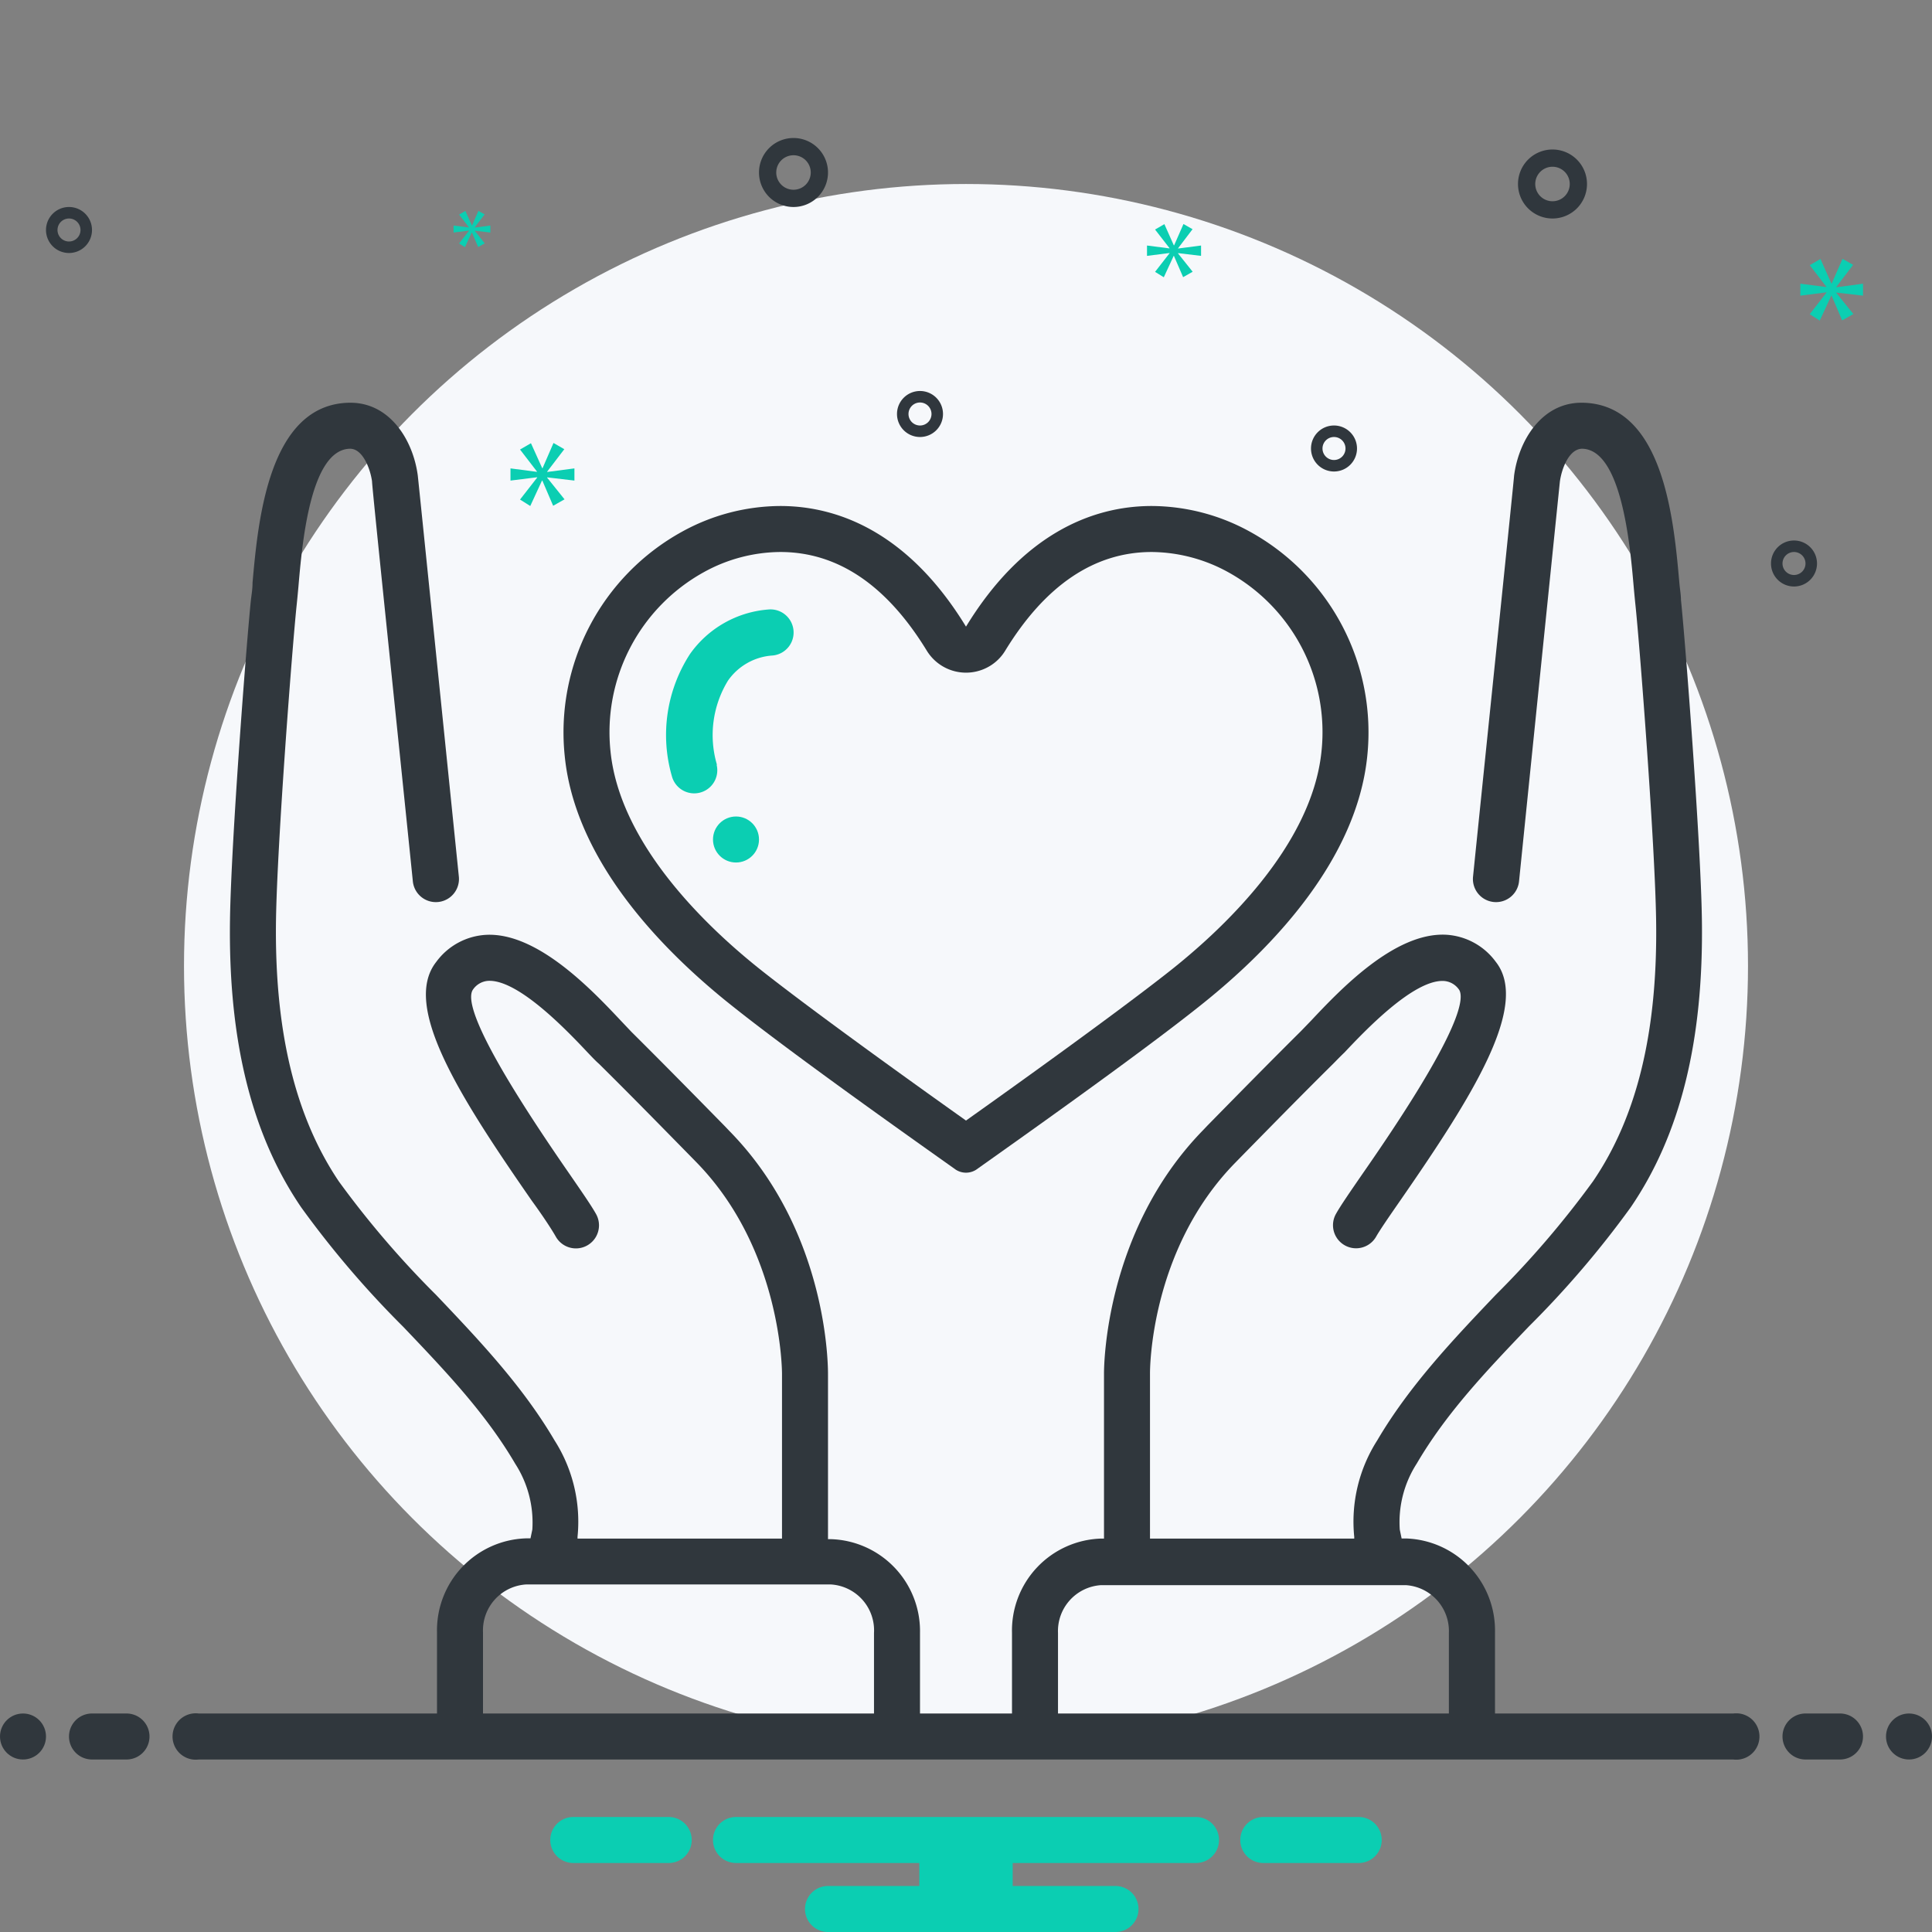
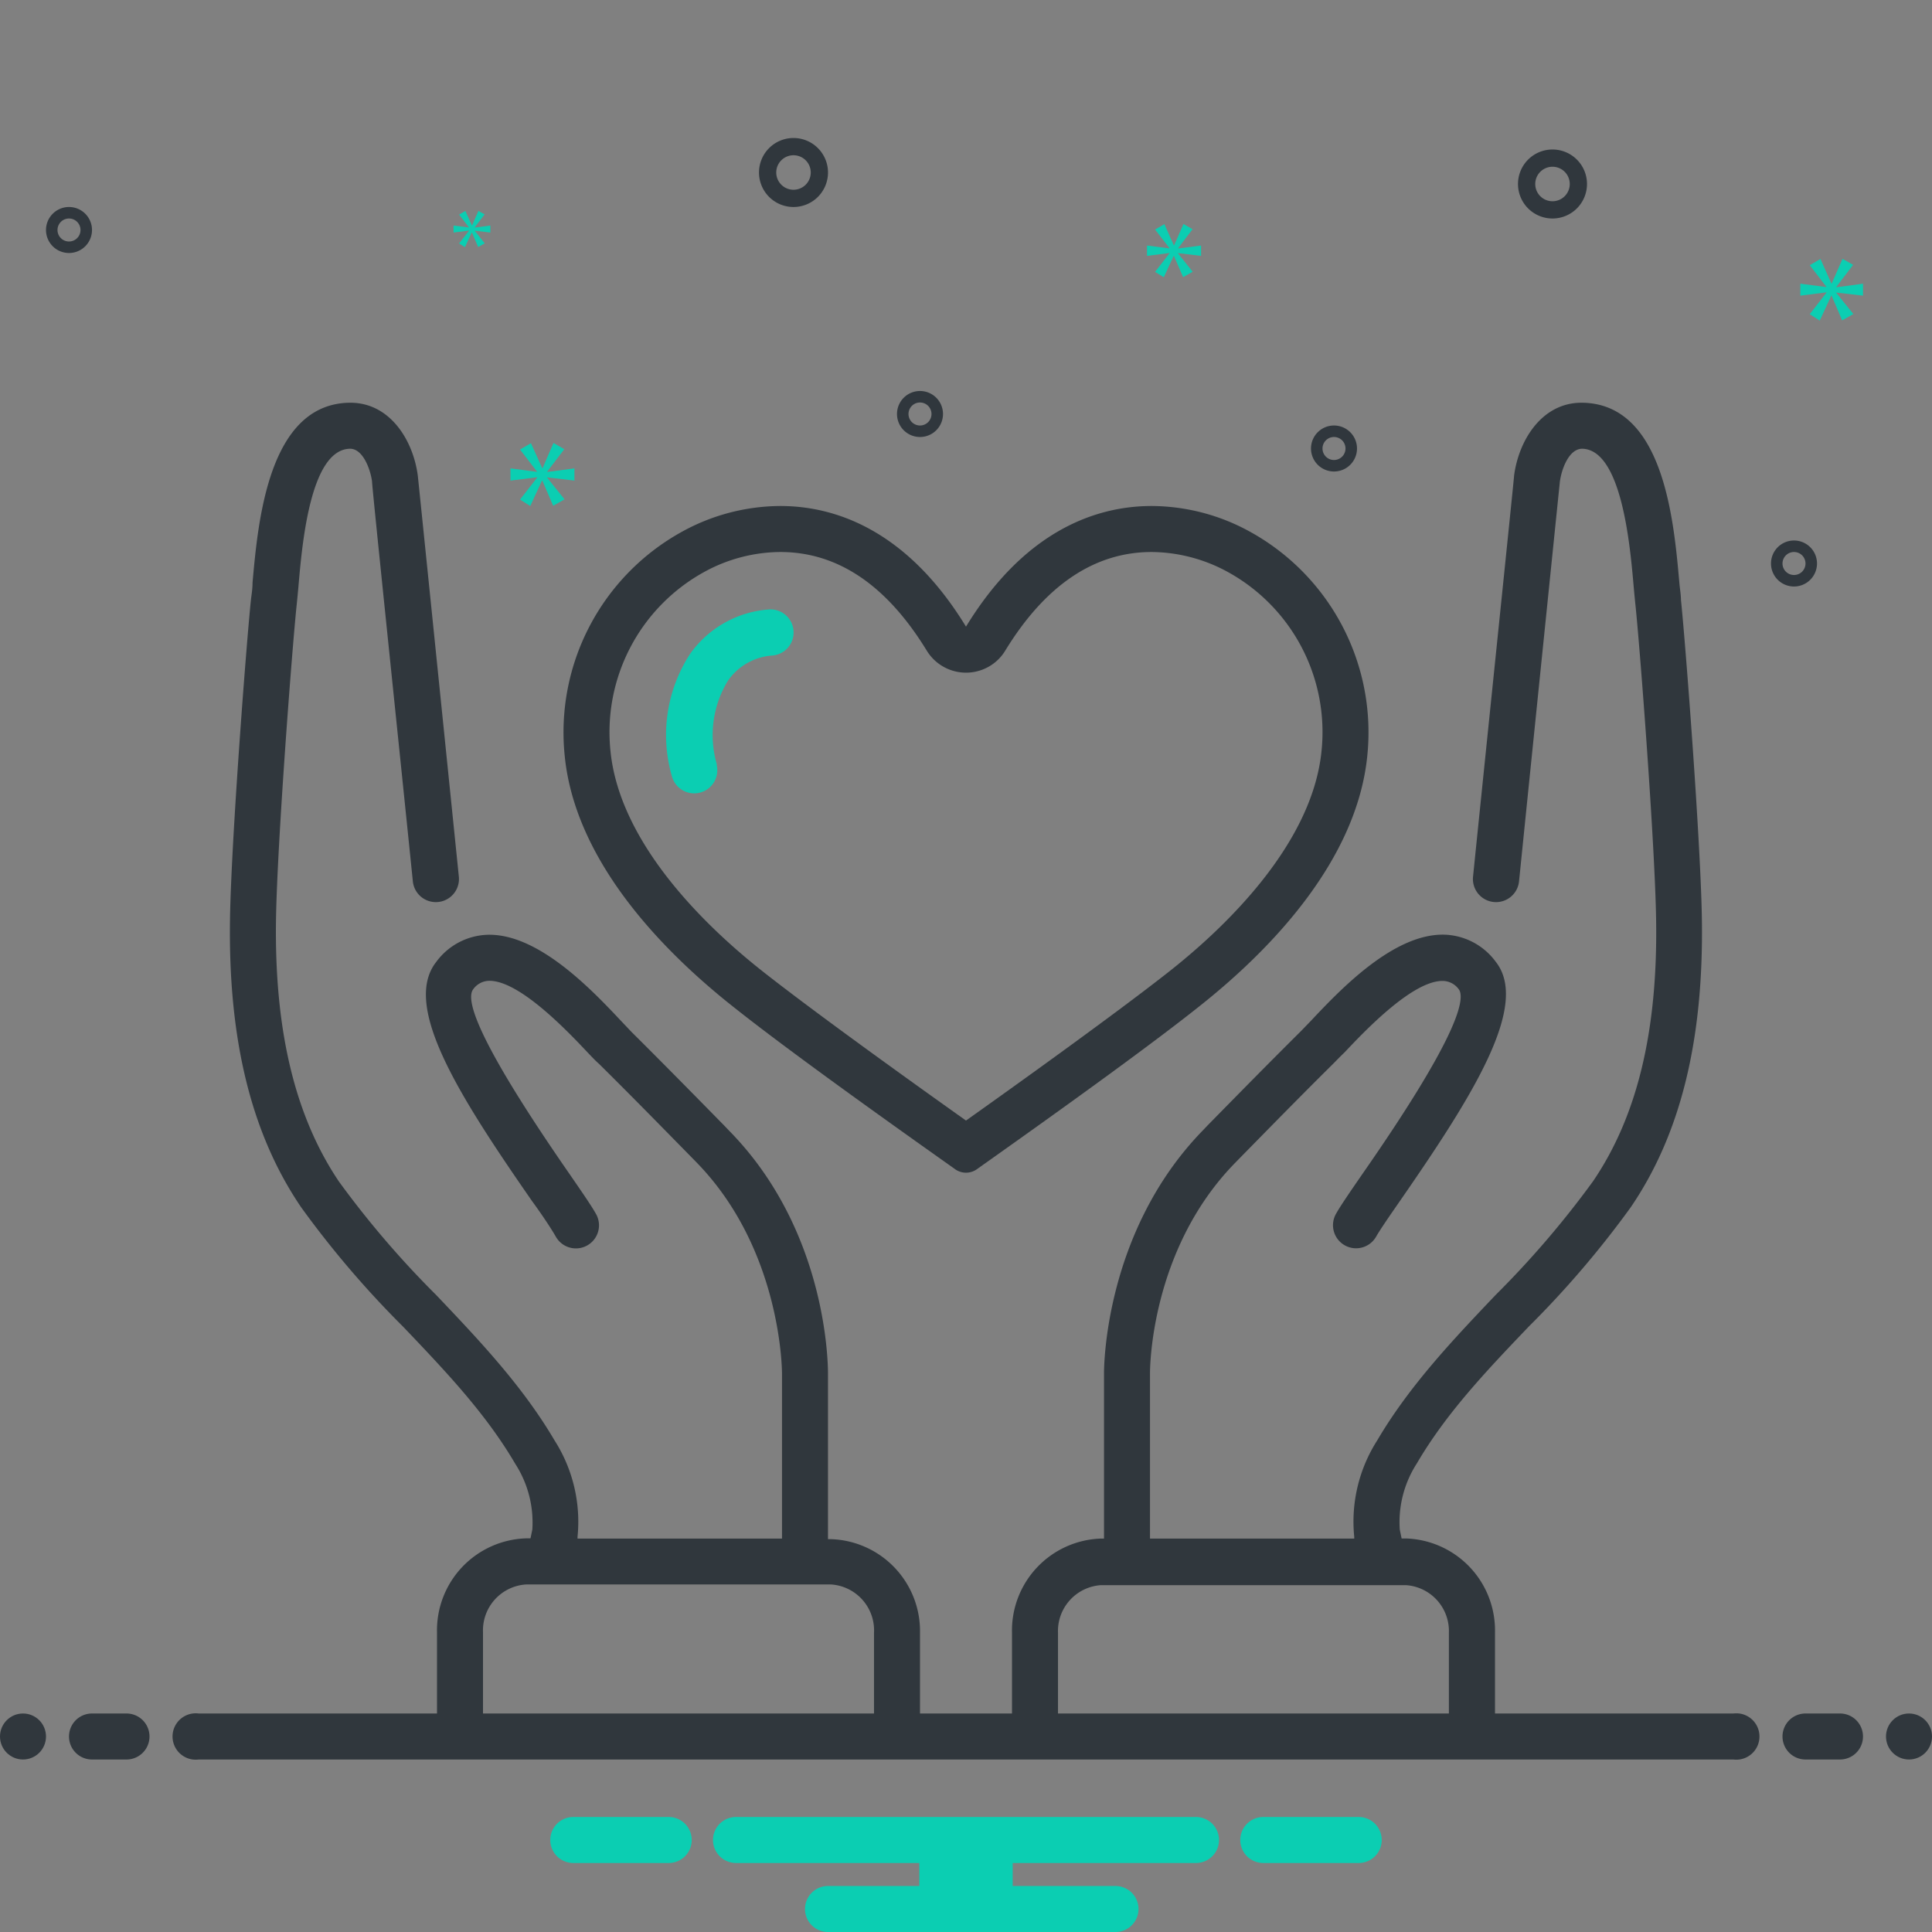
<svg xmlns="http://www.w3.org/2000/svg" viewBox="0 0 168 168">
  <rect x="0" y="0" width="168" height="168" fill="#808080" stroke="none" />
  <defs>
    <style>.cls-1{fill:#f6f8fb;}.cls-2{fill:#30373d;}.cls-3{fill:#0bceb2;}</style>
  </defs>
  <g id="Layer_7" data-name="Layer 7">
-     <circle class="cls-1" cx="84" cy="84" r="68" />
-   </g>
+     </g>
  <g id="icon-kind">
    <path class="cls-2" d="M63.88,87.64C69.37,92,80,99.5,83.11,101.71a1.64,1.64,0,0,0,1.78,0C88,99.5,98.63,92,104.12,87.64c6.7-5.27,13.86-13,14.77-21.87a19.92,19.92,0,0,0-10.17-19.52A17.85,17.85,0,0,0,100.15,44C94.82,44,88.83,46.58,84,54.49,79.17,46.58,73.18,44,67.85,44a17.85,17.85,0,0,0-8.57,2.25A19.92,19.92,0,0,0,49.11,65.77C50,74.62,57.18,82.37,63.88,87.64ZM61.21,49.75A13.92,13.92,0,0,1,67.85,48c5,0,9.26,2.89,12.74,8.58a4,4,0,0,0,5.49,1.33,3.94,3.94,0,0,0,1.33-1.33C90.89,50.89,95.17,48,100.15,48a14,14,0,0,1,6.64,1.75,15.89,15.89,0,0,1,8.12,15.61c-.85,8.24-8.68,15.53-13.27,19.14-4.78,3.76-13.5,10-17.64,12.94C79.86,94.5,71.14,88.26,66.36,84.5c-4.59-3.61-12.42-10.9-13.27-19.14A15.9,15.9,0,0,1,61.21,49.75ZM135,19a3,3,0,1,0-3-3A3,3,0,0,0,135,19Zm0-4.5a1.5,1.5,0,1,1-1.5,1.5A1.5,1.5,0,0,1,135,14.5ZM69,18a3,3,0,1,0-3-3A3,3,0,0,0,69,18Zm0-4.5A1.5,1.5,0,1,1,67.5,15,1.5,1.5,0,0,1,69,13.5ZM158,49a2,2,0,1,0-2,2A2,2,0,0,0,158,49Zm-3,0a1,1,0,1,1,1,1A1,1,0,0,1,155,49Zm-39-8a2,2,0,1,0-2-2A2,2,0,0,0,116,41Zm0-3a1,1,0,1,1-1,1A1,1,0,0,1,116,38ZM80,38a2,2,0,1,0-2-2A2,2,0,0,0,80,38Zm0-3a1,1,0,1,1-1,1A1,1,0,0,1,80,35ZM8,20a2,2,0,1,0-2,2A2,2,0,0,0,8,20ZM5,20a1,1,0,1,1,1,1A1,1,0,0,1,5,20Z" />
    <circle class="cls-2" cx="2" cy="151" r="2" />
    <path class="cls-2" d="M11,149H8a2,2,0,0,0,0,4h3a2,2,0,0,0,0-4Zm149,0h-3a2,2,0,0,0,0,4h3a2,2,0,0,0,0-4Z" />
    <circle class="cls-2" cx="166" cy="151" r="2" />
    <path class="cls-2" d="M150.72,149H130v-7.07a8,8,0,0,0-7.73-8.15h-.39l-.16-.77a9.4,9.4,0,0,1,1.48-5.75c2.55-4.36,6-8,9.74-11.91A84.22,84.22,0,0,0,141.79,105c4.34-6.35,6.36-14.54,6.2-25.06-.1-6.77-1.44-24.16-1.82-27.78,0-.43-.09-.93-.14-1.49-.48-5.42-1.36-15.52-8.41-15.65h-.1c-3.45,0-5.46,3.27-5.86,6.34,0,.22-2.25,21.94-3.57,34.87a2,2,0,0,0,4,.41c1.2-11.81,3.5-34.26,3.55-34.75.15-1.12.79-2.85,1.93-2.87,3.45.06,4.18,8.43,4.49,12q.08.89.15,1.56c.38,3.58,1.7,20.75,1.8,27.42.15,9.66-1.65,17.1-5.5,22.74a82,82,0,0,1-8.46,9.87c-3.69,3.88-7.5,7.89-10.29,12.64a13.12,13.12,0,0,0-2,8.39l0,.15H100l0-14.37c0-.11-.07-10.68,7.42-18.32l.41-.42c2.64-2.69,5.36-5.47,8.08-8.16.25-.25.58-.6,1-1,1.79-1.9,6-6.33,8.62-6.22a1.74,1.74,0,0,1,1.37.8c.53,1-.5,4.6-8.44,16-1.08,1.57-1.87,2.71-2.28,3.44a2,2,0,0,0,3.48,2c.32-.57,1.14-1.76,2.09-3.13,6.31-9.11,11.29-17,8.32-20.77a5.76,5.76,0,0,0-4.35-2.36c-4.46-.21-9.19,4.79-11.72,7.48l-.88.91c-2.73,2.71-5.47,5.5-8.12,8.2l-.4.42C96,107.12,96,119,96,119.44l0,14.35h-.28A8,8,0,0,0,88,142V149H80V142a8,8,0,0,0-7.73-8.16H72l0-14.31c0-.5.08-12.36-8.57-21.18l-.4-.42c-2.65-2.7-5.39-5.49-8.12-8.2L54,88.77c-2.53-2.69-7.27-7.7-11.72-7.48a5.76,5.76,0,0,0-4.35,2.36c-3,3.82,2,11.66,8.32,20.77,1,1.37,1.77,2.56,2.09,3.13a2,2,0,0,0,3.48-2c-.41-.73-1.2-1.87-2.28-3.44-7.94-11.45-9-15-8.45-16a1.74,1.74,0,0,1,1.38-.82c2.61-.11,6.83,4.32,8.62,6.22.39.41.72.76,1,1,2.72,2.69,5.44,5.47,8.08,8.16l.41.42C68,108.7,68,119.32,68,119.45l0,14.34H50.22l0-.15a13.14,13.14,0,0,0-2-8.39c-2.79-4.75-6.6-8.76-10.29-12.64a82,82,0,0,1-8.46-9.87C25.66,97.08,23.86,89.64,24,80c.1-6.67,1.42-23.84,1.8-27.42q.07-.68.15-1.56c.31-3.57,1-11.94,4.49-12h0c1.11,0,1.76,1.75,1.91,2.83,0,.53,2.35,23,3.55,34.79a2,2,0,0,0,4-.41c-1.32-12.93-3.54-34.65-3.57-34.87-.4-3.07-2.41-6.34-5.86-6.34h-.1c-7,.13-7.93,10.23-8.41,15.65,0,.56-.09,1.06-.14,1.49-.38,3.62-1.72,21-1.82,27.78-.16,10.52,1.87,18.71,6.2,25.06a84.22,84.22,0,0,0,8.86,10.37c3.7,3.88,7.19,7.55,9.74,11.91A9.42,9.42,0,0,1,46.29,133l-.16.77h-.39A8,8,0,0,0,38,141.93V149H17.28a2,2,0,1,0-.52,4,2.26,2.26,0,0,0,.52,0H150.72a2,2,0,0,0,.52-4A2.26,2.26,0,0,0,150.72,149ZM42,149v-7.07a4,4,0,0,1,3.73-4.15H72.27A4,4,0,0,1,76,142V149Zm50,0V142a4,4,0,0,1,3.73-4.16h26.53a4,4,0,0,1,3.73,4.15V149Z" />
    <path class="cls-3" d="M62.35,66.52a9.08,9.08,0,0,1,.95-7.33A5.13,5.13,0,0,1,67.19,57a2,2,0,0,0-.38-4A9.21,9.21,0,0,0,60,56.87a12.94,12.94,0,0,0-1.58,10.61,2,2,0,0,0,3.89-1Z" />
-     <circle class="cls-3" cx="64" cy="73" r="2" />
    <polygon class="cls-3" points="49.09 43.42 47.58 41.54 47.58 41.51 49.95 41.79 49.95 40.73 47.58 41.04 47.58 41.01 49.07 39.06 48.13 38.52 47.18 40.71 47.15 40.71 46.17 38.54 45.22 39.09 46.69 41 46.69 41.03 44.39 40.73 44.39 41.79 46.71 41.5 46.71 41.53 45.22 43.44 46.11 44 47.13 41.79 47.16 41.79 48.1 43.98 49.09 43.42" />
    <polygon class="cls-3" points="41.28 19.77 42.14 18.64 41.6 18.34 41.05 19.6 41.03 19.6 40.47 18.34 39.92 18.66 40.77 19.76 40.77 19.78 39.44 19.61 39.44 20.22 40.78 20.05 40.78 20.07 39.92 21.17 40.43 21.49 41.02 20.22 41.04 20.22 41.58 21.48 42.15 21.16 41.28 20.07 41.28 20.06 42.64 20.22 42.64 19.61 41.28 19.79 41.28 19.77" />
    <polygon class="cls-3" points="162 25.71 162 24.67 159.68 24.98 159.68 24.95 161.14 23.03 160.22 22.51 159.28 24.65 159.25 24.65 158.3 22.52 157.37 23.06 158.81 24.93 158.81 24.96 156.55 24.67 156.55 25.71 158.82 25.42 158.82 25.45 157.37 27.32 158.24 27.88 159.24 25.71 159.27 25.71 160.19 27.86 161.16 27.31 159.68 25.47 159.68 25.44 162 25.71" />
    <polygon class="cls-3" points="101.7 22.02 100.44 23.64 101.2 24.11 102.06 22.25 102.08 22.25 102.88 24.1 103.71 23.63 102.44 22.04 102.44 22.01 104.44 22.25 104.44 21.35 102.44 21.61 102.44 21.59 103.7 19.93 102.91 19.48 102.1 21.33 102.07 21.33 101.25 19.49 100.44 19.96 101.69 21.57 101.69 21.6 99.74 21.35 99.74 22.25 101.7 22 101.7 22.02" />
    <path class="cls-3" d="M118.15,158h-8.3a2,2,0,0,0,0,4h8.3a2,2,0,0,0,0-4Zm-60,0h-8.3a2,2,0,0,0,0,4h8.3a2,2,0,0,0,0-4ZM104,158H64a2,2,0,0,0,0,4H79.94v2H72a2,2,0,0,0,0,4H97a2,2,0,0,0,0-4H88.06v-2H104a2,2,0,0,0,0-4Z" />
  </g>
</svg>